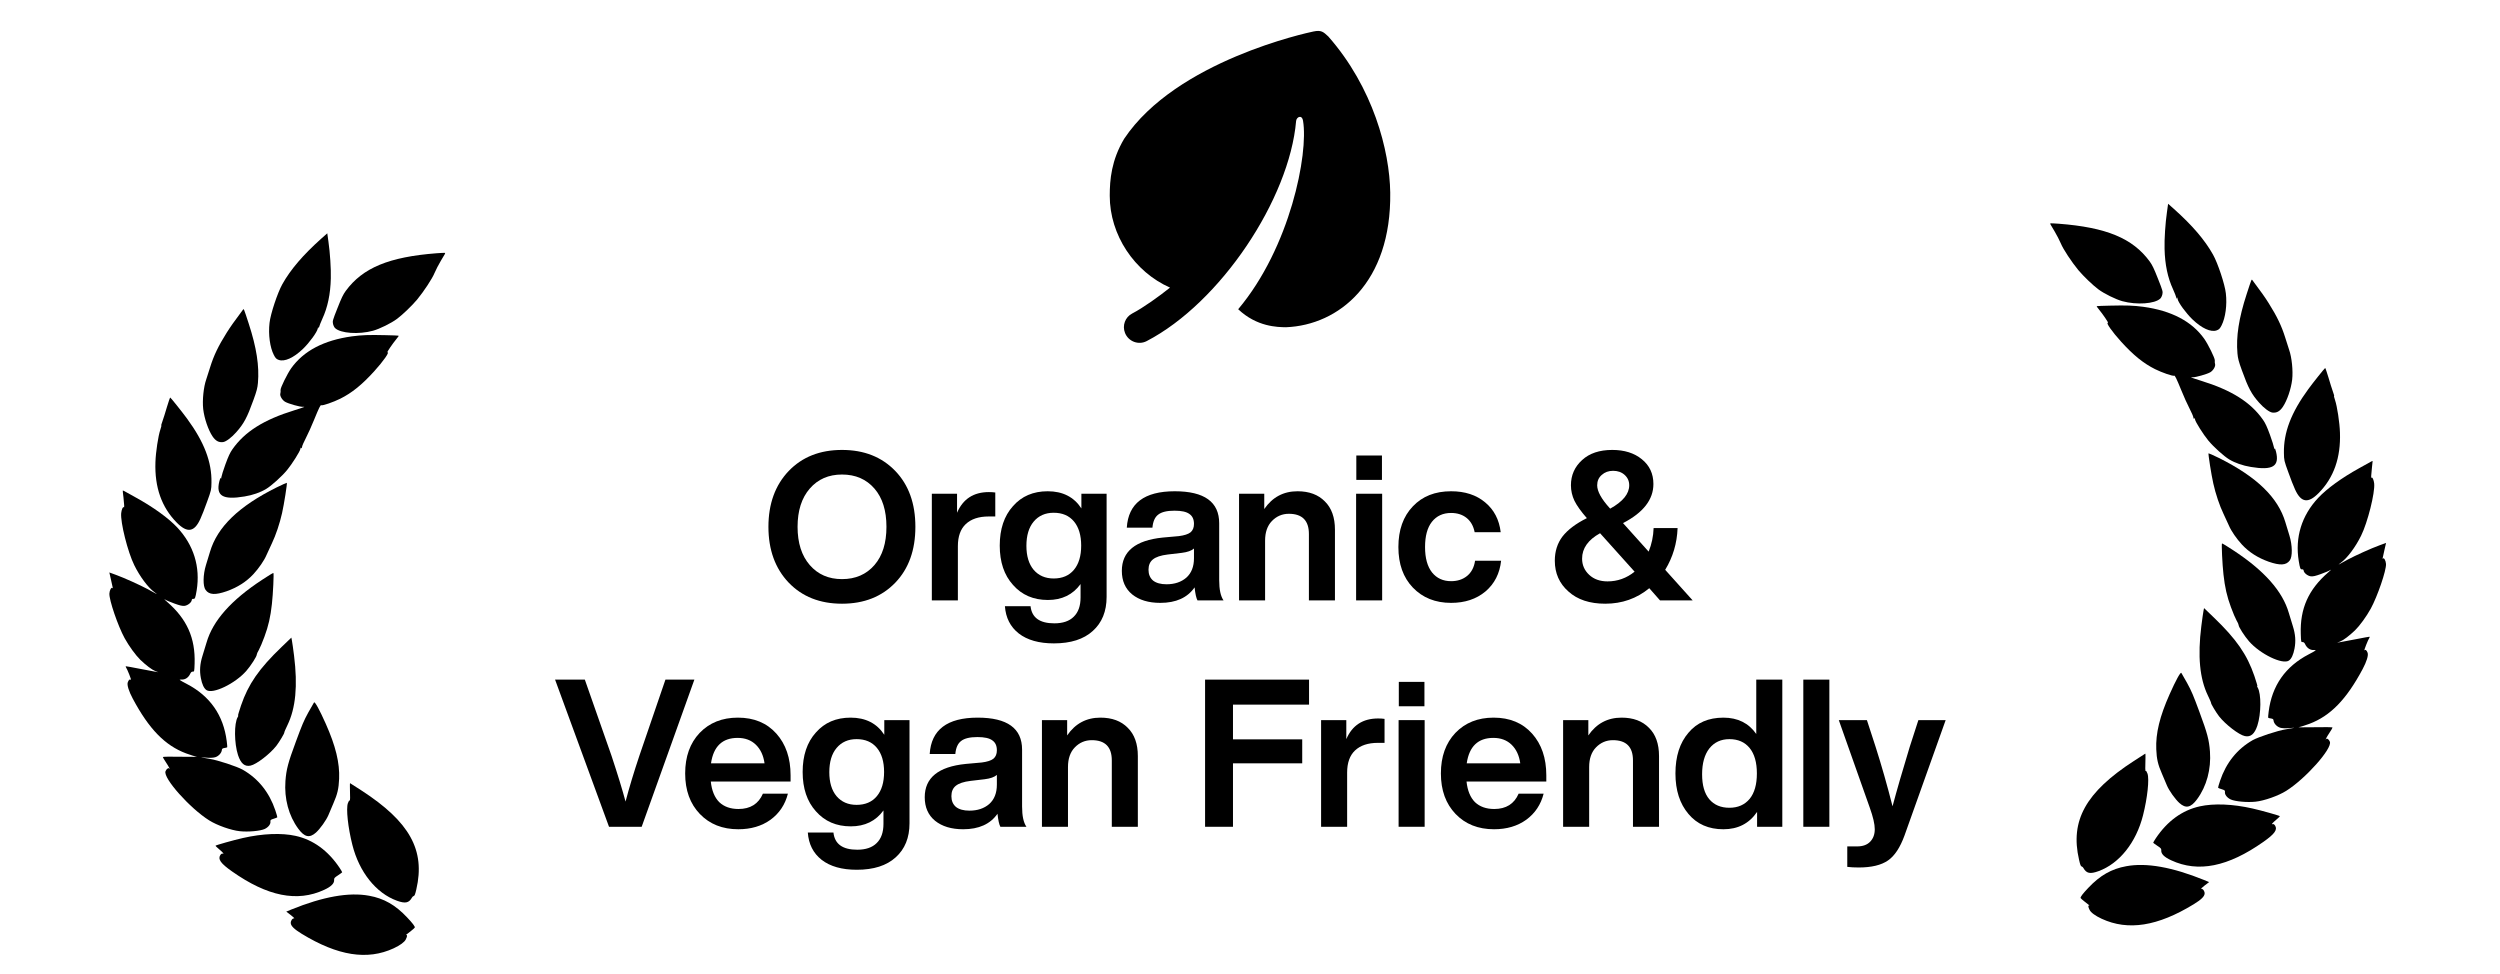
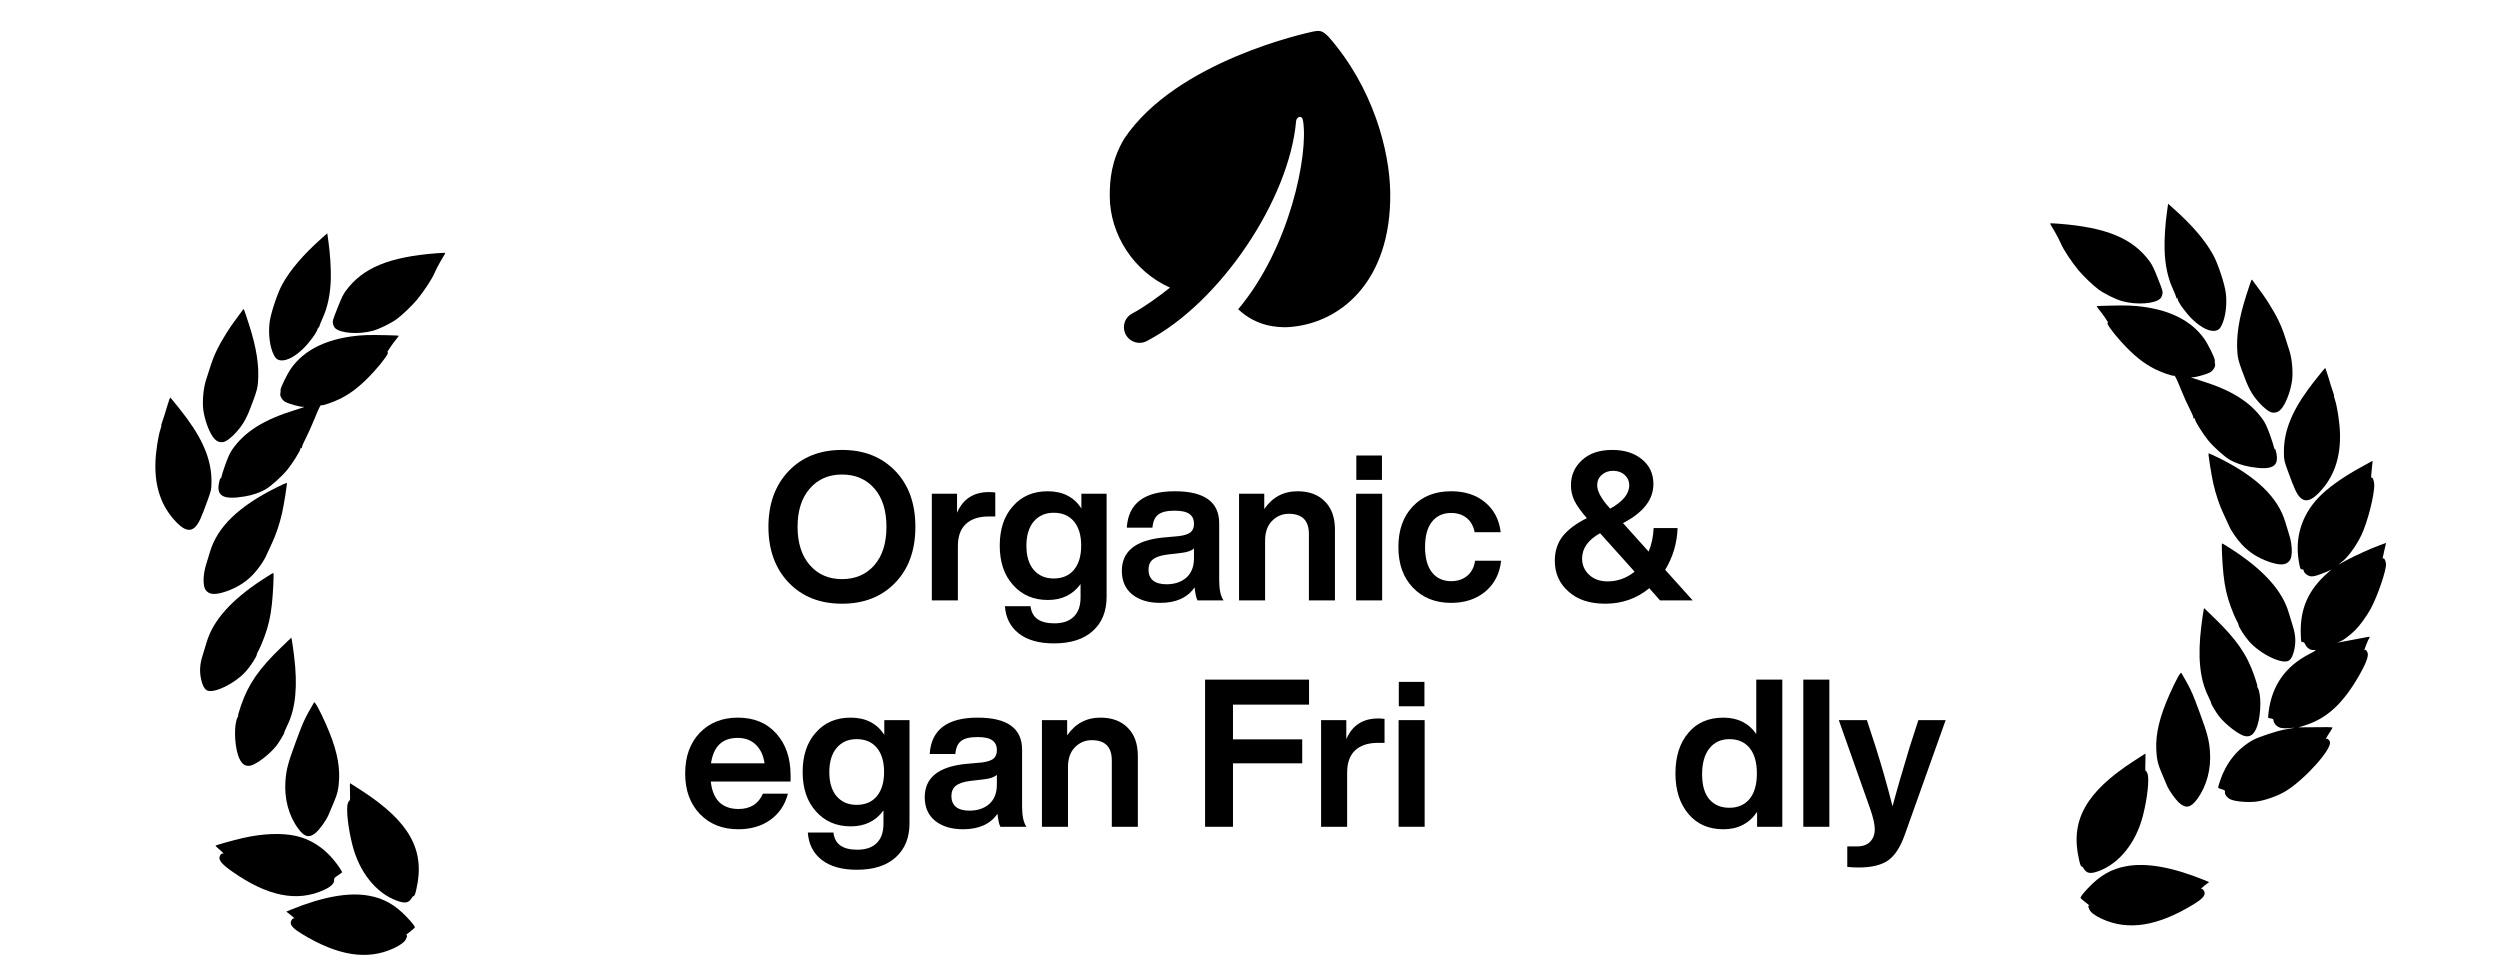
<svg xmlns="http://www.w3.org/2000/svg" width="254" height="99" viewBox="0 0 254 99" fill="none">
  <path d="M44.365 25.73C39.52 26.104 36.855 27.207 35.129 29.555C34.858 29.931 34.698 30.261 34.284 31.313C33.798 32.538 33.775 32.624 33.833 32.898C33.864 33.052 33.958 33.252 34.04 33.33C34.588 33.87 36.448 34.001 37.899 33.602C38.567 33.418 39.743 32.841 40.341 32.394C40.905 31.974 41.855 31.061 42.373 30.443C43.069 29.596 43.916 28.313 44.15 27.734C44.279 27.424 44.567 26.872 44.791 26.495C45.262 25.724 45.264 25.717 45.194 25.692C45.159 25.679 44.787 25.702 44.365 25.73Z" fill="black" />
  <path d="M32.656 24.231C30.777 25.914 29.523 27.381 28.69 28.866C28.2 29.733 27.48 31.908 27.385 32.8C27.247 33.984 27.427 35.292 27.82 36.061C27.992 36.392 28.073 36.477 28.317 36.566C28.904 36.78 29.833 36.358 30.783 35.445C31.44 34.814 32.22 33.736 32.286 33.38C32.31 33.207 32.327 33.182 32.359 33.288C32.385 33.393 32.404 33.384 32.42 33.231C32.441 33.128 32.586 32.754 32.746 32.4C33.288 31.236 33.575 29.884 33.611 28.283C33.64 27.312 33.53 25.657 33.372 24.571L33.252 23.704L32.656 24.231Z" fill="black" />
  <path d="M39.157 34.053C37.478 34.012 36.788 34.038 35.765 34.172C32.898 34.569 30.843 35.649 29.58 37.422C29.184 37.989 28.494 39.385 28.506 39.611C28.515 39.804 28.514 39.851 28.48 39.989C28.412 40.218 28.673 40.653 28.974 40.826C29.308 41.019 30.478 41.349 30.753 41.331C30.85 41.327 30.928 41.331 30.922 41.345C30.917 41.359 30.459 41.509 29.913 41.682C26.793 42.644 24.861 43.864 23.608 45.656C23.372 45.997 23.205 46.348 22.902 47.18C22.686 47.774 22.503 48.364 22.488 48.493C22.467 48.659 22.456 48.687 22.429 48.59C22.408 48.495 22.368 48.584 22.286 48.895C21.918 50.383 22.624 50.814 24.841 50.442C25.666 50.307 26.436 50.041 27.043 49.676C27.591 49.345 28.628 48.409 29.166 47.758C29.66 47.162 30.496 45.844 30.517 45.614C30.532 45.485 30.558 45.455 30.599 45.517C30.649 45.575 30.669 45.543 30.687 45.407C30.692 45.306 30.875 44.889 31.084 44.49C31.292 44.092 31.663 43.269 31.908 42.661C32.409 41.435 32.566 41.112 32.64 41.171C32.749 41.242 33.87 40.859 34.576 40.506C35.757 39.915 36.777 39.091 38.019 37.723C38.958 36.687 39.619 35.741 39.361 35.797C39.278 35.807 39.888 34.913 40.285 34.432C40.528 34.133 40.531 34.126 40.468 34.103C40.433 34.09 39.848 34.067 39.157 34.053Z" fill="black" />
  <path d="M24.675 31.48C23.73 32.75 23.439 33.159 23.028 33.809C22.179 35.162 21.72 36.119 21.349 37.313C21.168 37.897 20.988 38.456 20.952 38.554C20.682 39.319 20.546 40.67 20.646 41.569C20.759 42.52 21.163 43.696 21.594 44.336C21.909 44.799 22.226 44.97 22.666 44.916C22.965 44.875 23.511 44.464 23.991 43.926C24.78 43.042 25.108 42.425 25.757 40.619C26.077 39.739 26.161 39.421 26.206 38.907C26.354 37.196 26.069 35.327 25.272 32.884C24.74 31.258 24.78 31.344 24.675 31.48Z" fill="black" />
  <path d="M16.961 41.351C16.803 41.895 16.597 42.548 16.503 42.807C16.411 43.059 16.356 43.252 16.39 43.225C16.421 43.205 16.376 43.394 16.291 43.648C16.076 44.282 15.822 45.939 15.792 46.957C15.703 49.505 16.419 51.538 17.958 53.096C19.027 54.181 19.747 54.072 20.358 52.719C20.501 52.414 20.812 51.625 21.041 50.973C21.461 49.82 21.475 49.761 21.485 49.037C21.526 46.946 20.757 44.925 19.002 42.529C18.548 41.905 17.352 40.409 17.296 40.389C17.268 40.379 17.124 40.817 16.961 41.351Z" fill="black" />
  <path d="M28.102 49.523C24.255 51.439 22.082 53.537 21.335 56.067C21.204 56.494 21.02 57.108 20.922 57.421C20.622 58.396 20.602 59.56 20.891 59.942C21.256 60.439 21.869 60.472 23.028 60.071C24.128 59.68 25.024 59.111 25.754 58.325C26.289 57.744 26.838 56.954 27.067 56.412C27.165 56.187 27.42 55.638 27.63 55.192C28.021 54.377 28.423 53.186 28.659 52.124C28.857 51.254 29.199 49.076 29.143 49.055C29.115 49.045 28.651 49.256 28.102 49.523Z" fill="black" />
-   <path d="M12.472 49.849C12.467 49.862 12.496 50.174 12.545 50.54C12.632 51.323 12.643 51.62 12.576 51.541C12.497 51.433 12.351 51.767 12.313 52.133C12.222 53.058 12.975 56.078 13.646 57.431C14.21 58.578 15.045 59.697 15.684 60.159C15.91 60.321 15.986 60.396 15.861 60.326C15.736 60.257 15.346 60.044 15.003 59.856C14.229 59.44 12.625 58.713 11.758 58.398L11.109 58.161L11.27 58.869C11.489 59.835 11.489 59.835 11.418 59.746C11.32 59.623 11.132 59.967 11.114 60.3C11.075 60.951 11.981 63.592 12.66 64.836C13.113 65.658 13.784 66.575 14.263 67.042C14.839 67.592 15.434 68.046 15.766 68.175L16.085 68.299L15.751 68.24C15.563 68.212 14.831 68.072 14.121 67.933C13.412 67.793 12.811 67.685 12.784 67.691C12.765 67.7 12.767 67.74 12.791 67.781C12.932 67.982 13.39 69.138 13.297 69.065C13.187 68.978 13.076 69.064 12.982 69.322C12.886 69.588 13.078 70.212 13.492 70.988C15.135 74.063 16.757 75.738 18.902 76.543C19.343 76.703 19.823 76.862 19.968 76.875C20.111 76.896 19.681 76.905 19.013 76.891C17.155 76.864 16.566 76.872 16.549 76.921C16.541 76.942 16.68 77.19 16.866 77.463C17.148 77.883 17.365 78.31 17.176 78.067C17.105 77.978 16.891 78.153 16.815 78.363C16.563 79.055 19.293 82.122 21.253 83.35C22.058 83.857 23.474 84.356 24.366 84.451C25.227 84.543 26.439 84.43 26.894 84.224C27.269 84.044 27.52 83.724 27.475 83.454C27.463 83.315 27.508 83.276 27.803 83.185C27.997 83.129 28.163 83.064 28.174 83.035C28.184 83.007 28.094 82.69 27.972 82.329C27.356 80.498 26.234 79.1 24.661 78.203C24.077 77.872 22.105 77.225 21.31 77.103C20.329 76.951 20.217 76.91 20.89 76.973C21.28 77.012 21.69 76.995 21.87 76.934C22.21 76.828 22.51 76.502 22.54 76.204C22.55 76.066 22.613 76.025 22.814 75.995C22.953 75.983 23.078 75.941 23.089 75.913C23.099 75.885 23.073 75.607 23.035 75.3C22.702 72.67 21.346 70.72 18.971 69.484C18.219 69.091 18.131 69.028 18.411 69.043C18.803 69.074 19.145 68.851 19.333 68.444C19.391 68.307 19.48 68.237 19.567 68.237C19.745 68.246 19.743 68.253 19.773 67.409C19.855 64.835 19 62.901 16.984 61.155C16.736 60.946 16.635 60.83 16.758 60.906C16.878 60.989 17.311 61.171 17.716 61.318C18.282 61.524 18.516 61.578 18.754 61.554C19.078 61.513 19.458 61.208 19.481 60.971C19.49 60.88 19.546 60.836 19.637 60.846C19.813 60.863 19.851 60.758 19.98 59.989C20.368 57.598 19.685 55.386 18.005 53.588C17.109 52.636 15.625 51.558 13.834 50.566C13.252 50.251 12.712 49.952 12.635 49.9C12.55 49.853 12.48 49.828 12.472 49.849Z" fill="black" />
  <path d="M26.649 58.897C23.48 60.972 21.628 63.06 20.986 65.28C20.867 65.672 20.686 66.279 20.572 66.634C20.32 67.436 20.263 68.136 20.407 68.892C20.526 69.522 20.722 69.941 20.976 70.113C21.623 70.554 23.9 69.451 25.027 68.16C25.486 67.638 26.093 66.688 26.088 66.504C26.09 66.434 26.181 66.229 26.296 66.042C26.402 65.859 26.664 65.25 26.867 64.691C27.269 63.61 27.485 62.667 27.626 61.365C27.744 60.324 27.839 58.237 27.776 58.215C27.741 58.202 27.234 58.508 26.649 58.897Z" fill="black" />
  <path d="M28.616 65.728C26.315 67.938 25.233 69.499 24.489 71.674C24.284 72.28 24.147 72.744 24.19 72.713C24.242 72.677 24.22 72.739 24.155 72.85C23.773 73.487 23.793 75.52 24.182 76.715C24.469 77.579 24.862 77.912 25.453 77.787C26.052 77.664 27.427 76.606 28.078 75.774C28.378 75.385 28.9 74.514 28.884 74.429C28.873 74.394 29.021 74.052 29.208 73.668C30.044 71.939 30.258 69.674 29.876 66.614C29.794 65.927 29.688 65.24 29.659 65.079L29.602 64.781L28.616 65.728Z" fill="black" />
  <path d="M31.907 71.366C31.875 71.41 31.611 71.876 31.316 72.402C30.871 73.213 30.684 73.66 30.062 75.349C29.262 77.503 29.091 78.169 29 79.355C28.871 81.144 29.331 82.879 30.307 84.2C30.942 85.064 31.45 85.17 32.106 84.585C32.533 84.195 33.145 83.341 33.371 82.806C33.454 82.599 33.683 82.057 33.879 81.606C34.285 80.685 34.414 80.114 34.455 79.132C34.523 77.51 34.104 75.791 33.097 73.533C32.456 72.097 31.995 71.256 31.907 71.366Z" fill="black" />
  <path d="M35.551 79.976C35.586 81.01 35.578 81.403 35.523 81.335C35.491 81.292 35.422 81.394 35.346 81.603C35.148 82.148 35.354 84.083 35.8 85.837C36.496 88.599 38.202 90.74 40.32 91.51C41.186 91.826 41.549 91.744 41.863 91.185C41.898 91.111 41.977 91.045 42.036 91.035C42.124 91.011 42.182 90.874 42.3 90.355C43.225 86.378 41.623 83.492 36.739 80.321C36.119 79.914 35.592 79.579 35.571 79.572C35.55 79.564 35.545 79.752 35.551 79.976Z" fill="black" />
  <path d="M30.034 84.925C28.621 84.609 26.678 84.685 24.675 85.143C23.745 85.351 21.926 85.868 21.899 85.922C21.889 85.95 22.054 86.105 22.265 86.284C22.666 86.62 22.807 86.798 22.618 86.729C22.548 86.704 22.454 86.765 22.381 86.881C22.118 87.299 22.428 87.729 23.569 88.532C27.172 91.07 30.195 91.68 32.938 90.406C33.65 90.08 33.977 89.748 33.947 89.396C33.937 89.227 33.983 89.165 34.345 88.932C34.566 88.783 34.758 88.647 34.765 88.626C34.773 88.605 34.652 88.395 34.498 88.165C33.322 86.415 31.82 85.322 30.034 84.925Z" fill="black" />
  <path d="M37.501 91.007C35.455 90.626 32.821 91.1 29.59 92.41L29.085 92.622L29.544 92.971C29.798 93.166 29.949 93.316 29.881 93.307C29.705 93.29 29.521 93.556 29.543 93.801C29.565 94.087 29.912 94.418 30.643 94.867C34.32 97.115 37.314 97.588 39.997 96.348C40.655 96.041 41.096 95.719 41.229 95.443C41.37 95.162 41.397 94.981 41.295 95C41.191 95.025 41.193 95.018 41.753 94.589C41.953 94.432 42.126 94.281 42.142 94.24C42.18 94.135 41.916 93.793 41.356 93.202C40.174 91.948 39.002 91.276 37.501 91.007Z" fill="black" />
  <path d="M209.166 22.73C214.011 23.104 216.677 24.207 218.402 26.555C218.673 26.931 218.833 27.261 219.248 28.313C219.733 29.538 219.756 29.624 219.698 29.898C219.667 30.052 219.573 30.253 219.491 30.33C218.943 30.87 217.083 31 215.633 30.602C214.964 30.418 213.788 29.841 213.19 29.394C212.626 28.974 211.676 28.061 211.158 27.443C210.462 26.596 209.616 25.313 209.381 24.734C209.252 24.424 208.964 23.872 208.74 23.495C208.27 22.724 208.267 22.717 208.337 22.692C208.372 22.679 208.744 22.702 209.166 22.73Z" fill="black" />
  <path d="M220.875 21.231C222.754 22.914 224.008 24.381 224.841 25.866C225.331 26.733 226.051 28.908 226.146 29.8C226.285 30.984 226.104 32.292 225.711 33.061C225.539 33.392 225.459 33.477 225.214 33.566C224.627 33.78 223.698 33.358 222.748 32.445C222.091 31.814 221.311 30.736 221.245 30.381C221.221 30.207 221.204 30.182 221.172 30.288C221.146 30.393 221.127 30.384 221.111 30.231C221.09 30.128 220.945 29.753 220.785 29.4C220.243 28.236 219.957 26.884 219.92 25.283C219.891 24.312 220.001 22.657 220.16 21.571L220.279 20.704L220.875 21.231Z" fill="black" />
  <path d="M214.375 31.053C216.054 31.012 216.744 31.038 217.766 31.172C220.633 31.569 222.688 32.649 223.951 34.422C224.348 34.989 225.037 36.385 225.025 36.611C225.016 36.804 225.017 36.851 225.052 36.989C225.119 37.218 224.858 37.653 224.557 37.826C224.223 38.019 223.054 38.349 222.778 38.331C222.681 38.327 222.604 38.331 222.609 38.345C222.614 38.359 223.072 38.509 223.618 38.682C226.738 39.644 228.67 40.864 229.924 42.656C230.159 42.997 230.326 43.348 230.629 44.18C230.845 44.774 231.028 45.364 231.044 45.493C231.065 45.659 231.075 45.687 231.103 45.59C231.124 45.495 231.164 45.584 231.245 45.895C231.613 47.383 230.907 47.814 228.69 47.442C227.865 47.307 227.095 47.041 226.488 46.676C225.94 46.345 224.903 45.409 224.365 44.758C223.871 44.162 223.035 42.844 223.015 42.614C222.999 42.485 222.973 42.455 222.932 42.517C222.882 42.575 222.862 42.543 222.844 42.407C222.839 42.306 222.656 41.889 222.448 41.49C222.239 41.092 221.868 40.269 221.624 39.661C221.122 38.435 220.965 38.112 220.891 38.171C220.783 38.242 219.662 37.859 218.955 37.506C217.775 36.915 216.755 36.091 215.513 34.723C214.574 33.687 213.913 32.741 214.171 32.797C214.253 32.807 213.643 31.913 213.246 31.432C213.003 31.133 213 31.126 213.063 31.103C213.098 31.09 213.683 31.067 214.375 31.053Z" fill="black" />
  <path d="M228.856 28.48C229.802 29.75 230.093 30.159 230.503 30.809C231.352 32.162 231.811 33.119 232.183 34.313C232.363 34.897 232.543 35.456 232.579 35.554C232.849 36.319 232.985 37.67 232.885 38.569C232.772 39.52 232.369 40.696 231.937 41.336C231.623 41.799 231.305 41.97 230.866 41.916C230.566 41.875 230.021 41.464 229.54 40.926C228.751 40.042 228.424 39.425 227.774 37.619C227.454 36.739 227.37 36.421 227.325 35.907C227.177 34.196 227.463 32.327 228.26 29.884C228.792 28.258 228.752 28.344 228.856 28.48Z" fill="black" />
  <path d="M236.57 38.351C236.729 38.895 236.935 39.548 237.029 39.807C237.12 40.059 237.175 40.252 237.141 40.225C237.11 40.205 237.155 40.394 237.24 40.648C237.455 41.282 237.71 42.939 237.74 43.957C237.828 46.505 237.112 48.538 235.573 50.096C234.504 51.181 233.784 51.072 233.173 49.719C233.03 49.414 232.719 48.625 232.49 47.973C232.07 46.82 232.057 46.761 232.046 46.037C232.006 43.946 232.774 41.925 234.53 39.529C234.983 38.905 236.18 37.409 236.236 37.389C236.264 37.379 236.407 37.817 236.57 38.351Z" fill="black" />
  <path d="M225.429 46.523C229.277 48.439 231.449 50.537 232.196 53.067C232.327 53.494 232.511 54.108 232.609 54.421C232.909 55.396 232.929 56.56 232.64 56.942C232.275 57.439 231.662 57.472 230.503 57.071C229.403 56.68 228.507 56.111 227.778 55.325C227.242 54.744 226.693 53.954 226.464 53.412C226.366 53.187 226.111 52.638 225.902 52.192C225.51 51.377 225.108 50.186 224.872 49.124C224.674 48.254 224.332 46.076 224.388 46.055C224.416 46.045 224.881 46.256 225.429 46.523Z" fill="black" />
  <path d="M241.059 46.849C241.064 46.862 241.035 47.174 240.986 47.54C240.899 48.323 240.889 48.62 240.955 48.541C241.034 48.433 241.18 48.767 241.218 49.133C241.309 50.058 240.556 53.078 239.885 54.431C239.321 55.578 238.486 56.697 237.847 57.159C237.621 57.321 237.545 57.396 237.67 57.326C237.796 57.257 238.185 57.044 238.528 56.856C239.303 56.44 240.906 55.713 241.773 55.398L242.423 55.161L242.261 55.869C242.043 56.835 242.043 56.835 242.113 56.746C242.211 56.623 242.399 56.967 242.418 57.3C242.457 57.951 241.55 60.592 240.871 61.836C240.418 62.658 239.747 63.575 239.268 64.042C238.692 64.592 238.098 65.046 237.765 65.175L237.446 65.299L237.781 65.24C237.968 65.212 238.701 65.072 239.41 64.933C240.119 64.793 240.721 64.685 240.747 64.691C240.766 64.7 240.765 64.74 240.74 64.781C240.599 64.982 240.142 66.138 240.234 66.065C240.344 65.978 240.455 66.064 240.549 66.322C240.646 66.588 240.453 67.212 240.039 67.988C238.396 71.063 236.774 72.738 234.629 73.543C234.189 73.703 233.708 73.862 233.563 73.875C233.42 73.896 233.851 73.905 234.518 73.891C236.376 73.864 236.965 73.872 236.983 73.921C236.99 73.942 236.851 74.19 236.666 74.463C236.383 74.883 236.167 75.31 236.355 75.067C236.426 74.978 236.64 75.153 236.716 75.363C236.968 76.055 234.238 79.122 232.279 80.35C231.474 80.857 230.057 81.356 229.165 81.451C228.304 81.543 227.092 81.43 226.637 81.224C226.263 81.044 226.012 80.724 226.056 80.454C226.069 80.315 226.023 80.276 225.729 80.185C225.534 80.129 225.368 80.064 225.358 80.035C225.347 80.007 225.437 79.69 225.559 79.329C226.175 77.498 227.297 76.1 228.87 75.203C229.454 74.872 231.427 74.225 232.221 74.103C233.203 73.951 233.314 73.91 232.641 73.973C232.251 74.012 231.841 73.995 231.661 73.934C231.322 73.828 231.021 73.502 230.992 73.204C230.981 73.066 230.919 73.025 230.718 72.995C230.579 72.983 230.453 72.941 230.443 72.913C230.432 72.885 230.458 72.607 230.496 72.3C230.829 69.67 232.185 67.72 234.561 66.484C235.312 66.091 235.4 66.028 235.12 66.043C234.728 66.074 234.386 65.851 234.198 65.444C234.14 65.307 234.051 65.237 233.964 65.237C233.786 65.246 233.788 65.253 233.758 64.409C233.676 61.835 234.532 59.901 236.547 58.155C236.796 57.946 236.896 57.83 236.773 57.906C236.653 57.989 236.221 58.171 235.815 58.318C235.249 58.524 235.015 58.578 234.777 58.554C234.454 58.513 234.074 58.208 234.051 57.971C234.041 57.88 233.986 57.836 233.894 57.846C233.718 57.863 233.68 57.758 233.551 56.989C233.163 54.598 233.846 52.386 235.526 50.588C236.423 49.636 237.906 48.558 239.698 47.566C240.28 47.251 240.82 46.952 240.896 46.9C240.982 46.853 241.052 46.828 241.059 46.849Z" fill="black" />
  <path d="M226.882 55.897C230.051 57.972 231.904 60.06 232.546 62.28C232.664 62.672 232.846 63.279 232.959 63.634C233.211 64.436 233.268 65.136 233.124 65.892C233.005 66.522 232.809 66.941 232.555 67.113C231.908 67.554 229.631 66.451 228.504 65.16C228.046 64.638 227.438 63.688 227.443 63.504C227.441 63.434 227.351 63.229 227.235 63.042C227.129 62.859 226.867 62.25 226.664 61.691C226.263 60.61 226.046 59.667 225.905 58.365C225.787 57.324 225.692 55.237 225.755 55.215C225.79 55.202 226.297 55.508 226.882 55.897Z" fill="black" />
  <path d="M224.916 62.728C227.216 64.938 228.298 66.499 229.043 68.674C229.247 69.28 229.385 69.744 229.341 69.713C229.289 69.677 229.312 69.739 229.376 69.85C229.758 70.487 229.738 72.52 229.35 73.715C229.063 74.579 228.669 74.912 228.078 74.787C227.479 74.664 226.105 73.606 225.454 72.774C225.154 72.385 224.631 71.514 224.647 71.429C224.658 71.394 224.51 71.052 224.323 70.668C223.488 68.939 223.273 66.674 223.655 63.614C223.738 62.927 223.843 62.24 223.872 62.079L223.93 61.781L224.916 62.728Z" fill="black" />
  <path d="M221.624 68.366C221.656 68.41 221.92 68.876 222.215 69.402C222.66 70.213 222.847 70.66 223.469 72.349C224.269 74.503 224.44 75.169 224.532 76.355C224.661 78.144 224.2 79.879 223.224 81.2C222.589 82.064 222.081 82.17 221.425 81.585C220.998 81.195 220.387 80.341 220.16 79.806C220.077 79.599 219.848 79.057 219.652 78.606C219.246 77.685 219.117 77.114 219.077 76.132C219.009 74.51 219.428 72.791 220.434 70.533C221.075 69.097 221.536 68.256 221.624 68.366Z" fill="black" />
  <path d="M217.981 76.974C217.945 78.008 217.954 78.401 218.008 78.333C218.04 78.29 218.109 78.392 218.185 78.601C218.384 79.147 218.178 81.081 217.731 82.835C217.035 85.597 215.329 87.738 213.211 88.508C212.345 88.824 211.983 88.742 211.669 88.183C211.634 88.109 211.554 88.043 211.495 88.033C211.407 88.01 211.349 87.872 211.232 87.353C210.307 83.376 211.908 80.49 216.793 77.32C217.412 76.912 217.939 76.578 217.96 76.57C217.981 76.562 217.986 76.75 217.981 76.974Z" fill="black" />
-   <path d="M223.498 81.925C224.91 81.609 226.853 81.685 228.856 82.143C229.786 82.351 231.605 82.868 231.632 82.922C231.643 82.95 231.477 83.105 231.266 83.284C230.866 83.62 230.725 83.798 230.913 83.729C230.983 83.704 231.077 83.765 231.15 83.881C231.414 84.299 231.103 84.729 229.963 85.532C226.359 88.07 223.336 88.68 220.593 87.406C219.881 87.08 219.554 86.748 219.585 86.396C219.594 86.227 219.548 86.165 219.186 85.932C218.966 85.783 218.774 85.647 218.766 85.626C218.758 85.605 218.88 85.395 219.033 85.165C220.209 83.415 221.711 82.322 223.498 81.925Z" fill="black" />
  <path d="M216.03 88.007C218.076 87.626 220.71 88.1 223.941 89.41L224.446 89.622L223.987 89.971C223.734 90.166 223.582 90.316 223.65 90.307C223.826 90.29 224.01 90.556 223.989 90.801C223.966 91.087 223.62 91.418 222.888 91.867C219.211 94.115 216.217 94.588 213.534 93.348C212.876 93.041 212.435 92.719 212.302 92.443C212.161 92.162 212.135 91.981 212.236 92C212.34 92.025 212.338 92.018 211.778 91.589C211.578 91.432 211.405 91.281 211.39 91.24C211.352 91.135 211.615 90.793 212.175 90.202C213.358 88.948 214.53 88.276 216.03 88.007Z" fill="black" />
  <path d="M194.025 75.894L194.907 73.164H197.679L193.5 84.882C193.052 86.114 192.492 86.961 191.82 87.423C191.134 87.899 190.14 88.137 188.838 88.137C188.404 88.137 188.019 88.116 187.683 88.074V85.995H188.691C189.265 85.995 189.706 85.834 190.014 85.512C190.322 85.19 190.476 84.77 190.476 84.252C190.476 83.734 190.308 83.006 189.972 82.068L186.822 73.164H189.678L190.56 75.873C191.176 77.805 191.75 79.821 192.282 81.921C192.702 80.339 193.283 78.33 194.025 75.894Z" fill="black" />
  <path d="M185.863 84.001H183.217V69.049H185.863V84.001Z" fill="black" />
  <path d="M178.436 74.572V69.049H181.082V84.001H178.52V82.489C177.722 83.665 176.581 84.253 175.097 84.253C173.599 84.253 172.416 83.735 171.548 82.699C170.666 81.663 170.225 80.291 170.225 78.583C170.225 76.847 170.666 75.468 171.548 74.446C172.402 73.424 173.585 72.913 175.097 72.913C176.553 72.913 177.666 73.466 178.436 74.572ZM172.934 78.667C172.934 79.787 173.179 80.634 173.669 81.208C174.159 81.782 174.838 82.069 175.706 82.069C176.574 82.069 177.26 81.768 177.764 81.166C178.254 80.564 178.499 79.703 178.499 78.583C178.499 77.463 178.254 76.602 177.764 76C177.274 75.398 176.588 75.097 175.706 75.097C174.852 75.097 174.173 75.412 173.669 76.042C173.179 76.672 172.934 77.547 172.934 78.667Z" fill="black" />
-   <path d="M164.756 72.912C165.932 72.912 166.856 73.255 167.528 73.941C168.214 74.613 168.557 75.572 168.557 76.818V84H165.91V77.259C165.91 75.887 165.232 75.201 163.874 75.201C163.202 75.201 162.628 75.446 162.152 75.936C161.69 76.412 161.459 77.077 161.459 77.931V84H158.812V73.164H161.375V74.718C162.201 73.514 163.328 72.912 164.756 72.912Z" fill="black" />
-   <path d="M157.105 78.771V79.401H148.999C149.097 80.325 149.384 81.025 149.86 81.501C150.35 81.963 151.001 82.194 151.813 82.194C153.017 82.194 153.843 81.676 154.291 80.64H156.832C156.552 81.746 155.964 82.628 155.068 83.286C154.172 83.93 153.08 84.252 151.792 84.252C150.182 84.252 148.88 83.734 147.886 82.698C146.892 81.662 146.395 80.29 146.395 78.582C146.395 76.874 146.885 75.502 147.865 74.466C148.859 73.43 150.154 72.912 151.75 72.912C153.388 72.912 154.69 73.451 155.656 74.529C156.622 75.607 157.105 77.021 157.105 78.771ZM151.729 74.97C150.175 74.97 149.272 75.831 149.02 77.553H154.459C154.347 76.755 154.053 76.125 153.577 75.663C153.101 75.201 152.485 74.97 151.729 74.97Z" fill="black" />
  <path d="M144.723 71.757H142.119V69.279H144.723V71.757ZM144.744 84H142.098V73.164H144.744V84Z" fill="black" />
  <path d="M140.019 72.996C140.257 72.996 140.474 73.01 140.67 73.038V75.474H139.998C138.99 75.474 138.213 75.733 137.667 76.251C137.135 76.755 136.869 77.504 136.869 78.498V84H134.223V73.164H136.785V75.096C137.387 73.696 138.465 72.996 140.019 72.996Z" fill="black" />
  <path d="M132.999 69.049V71.59H125.271V75.118H132.306V77.554H125.271V84.001H122.436V69.049H132.999Z" fill="black" />
  <path d="M111.804 72.912C112.98 72.912 113.904 73.255 114.576 73.941C115.262 74.613 115.605 75.572 115.605 76.818V84H112.959V77.259C112.959 75.887 112.28 75.201 110.922 75.201C110.25 75.201 109.676 75.446 109.2 75.936C108.738 76.412 108.507 77.077 108.507 77.931V84H105.861V73.164H108.423V74.718C109.249 73.514 110.376 72.912 111.804 72.912Z" fill="black" />
  <path d="M104.285 84H101.639C101.513 83.776 101.415 83.335 101.345 82.677C100.617 83.727 99.455 84.252 97.859 84.252C96.669 84.252 95.717 83.965 95.003 83.391C94.303 82.817 93.953 82.019 93.953 80.997C93.953 79.023 95.339 77.896 98.111 77.616L99.749 77.469C100.295 77.399 100.687 77.273 100.925 77.091C101.163 76.895 101.282 76.608 101.282 76.23C101.282 75.768 101.128 75.432 100.82 75.222C100.526 74.998 100.022 74.886 99.308 74.886C98.538 74.886 97.985 75.019 97.649 75.285C97.313 75.537 97.117 75.978 97.061 76.608H94.457C94.611 74.144 96.235 72.912 99.329 72.912C102.339 72.912 103.844 73.997 103.844 76.167V81.942C103.844 82.894 103.991 83.58 104.285 84ZM98.489 82.362C99.315 82.362 99.987 82.138 100.505 81.69C101.023 81.228 101.282 80.57 101.282 79.716V78.729C101.03 78.953 100.617 79.1 100.043 79.17L98.615 79.338C97.915 79.422 97.411 79.59 97.103 79.842C96.809 80.08 96.662 80.43 96.662 80.892C96.662 81.354 96.816 81.718 97.124 81.984C97.446 82.236 97.901 82.362 98.489 82.362Z" fill="black" />
  <path d="M89.844 74.655V73.164H92.406V83.643C92.406 85.113 91.937 86.268 90.999 87.108C90.075 87.948 88.759 88.368 87.051 88.368C85.539 88.368 84.349 88.032 83.481 87.36C82.627 86.688 82.158 85.764 82.074 84.588H84.678C84.804 85.75 85.609 86.331 87.093 86.331C87.961 86.331 88.619 86.107 89.067 85.659C89.529 85.211 89.76 84.56 89.76 83.706V82.341C88.976 83.419 87.87 83.958 86.442 83.958C84.972 83.958 83.789 83.447 82.893 82.425C81.997 81.431 81.549 80.101 81.549 78.435C81.549 76.755 81.997 75.418 82.893 74.424C83.775 73.416 84.951 72.912 86.421 72.912C87.947 72.912 89.088 73.493 89.844 74.655ZM87.03 81.774C87.912 81.774 88.598 81.48 89.088 80.892C89.578 80.304 89.823 79.485 89.823 78.435C89.823 77.385 89.578 76.566 89.088 75.978C88.598 75.39 87.912 75.096 87.03 75.096C86.176 75.096 85.497 75.397 84.993 75.999C84.503 76.587 84.258 77.406 84.258 78.456C84.258 79.492 84.503 80.304 84.993 80.892C85.497 81.48 86.176 81.774 87.03 81.774Z" fill="black" />
  <path d="M80.323 78.771V79.401H72.217C72.315 80.325 72.602 81.025 73.078 81.501C73.568 81.963 74.219 82.194 75.031 82.194C76.235 82.194 77.061 81.676 77.509 80.64H80.05C79.77 81.746 79.182 82.628 78.286 83.286C77.39 83.93 76.298 84.252 75.01 84.252C73.4 84.252 72.098 83.734 71.104 82.698C70.11 81.662 69.613 80.29 69.613 78.582C69.613 76.874 70.103 75.502 71.083 74.466C72.077 73.43 73.372 72.912 74.968 72.912C76.606 72.912 77.908 73.451 78.874 74.529C79.84 75.607 80.323 77.021 80.323 78.771ZM74.947 74.97C73.393 74.97 72.49 75.831 72.238 77.553H77.677C77.565 76.755 77.271 76.125 76.795 75.663C76.319 75.201 75.703 74.97 74.947 74.97Z" fill="black" />
-   <path d="M64.963 76.777L67.609 69.049H70.549L65.194 84.001H61.876L56.395 69.049H59.419L62.127 76.777C62.758 78.681 63.233 80.235 63.556 81.439C63.919 80.053 64.388 78.499 64.963 76.777Z" fill="black" />
  <path d="M169.183 57.893L171.976 61.001H168.658L167.566 59.762C166.292 60.812 164.801 61.337 163.093 61.337C161.511 61.337 160.265 60.924 159.355 60.098C158.431 59.286 157.969 58.243 157.969 56.969C157.969 56.017 158.228 55.198 158.746 54.512C159.278 53.826 160.104 53.203 161.224 52.643C160.636 51.971 160.216 51.383 159.964 50.879C159.726 50.375 159.607 49.85 159.607 49.304C159.607 48.282 159.985 47.428 160.741 46.742C161.483 46.056 162.505 45.713 163.807 45.713C165.039 45.713 166.04 46.028 166.81 46.658C167.594 47.288 167.986 48.128 167.986 49.178C167.986 50.76 166.957 52.083 164.899 53.147L167.503 56.045C167.811 55.289 167.979 54.491 168.007 53.651H170.443C170.387 55.191 169.967 56.605 169.183 57.893ZM163.891 47.834C163.429 47.834 163.044 47.974 162.736 48.254C162.428 48.52 162.274 48.87 162.274 49.304C162.274 49.92 162.701 50.697 163.555 51.635L163.597 51.677C164.885 50.963 165.529 50.172 165.529 49.304C165.529 48.884 165.375 48.534 165.067 48.254C164.759 47.974 164.367 47.834 163.891 47.834ZM163.324 59.069C164.346 59.069 165.263 58.74 166.075 58.082L162.568 54.176C161.35 54.848 160.741 55.709 160.741 56.759C160.741 57.403 160.979 57.949 161.455 58.397C161.931 58.845 162.554 59.069 163.324 59.069Z" fill="black" />
  <path d="M147.431 61.252C145.835 61.252 144.54 60.734 143.546 59.698C142.566 58.676 142.076 57.304 142.076 55.582C142.076 53.846 142.566 52.467 143.546 51.445C144.512 50.423 145.807 49.912 147.431 49.912C148.845 49.912 150 50.29 150.896 51.046C151.792 51.788 152.317 52.796 152.471 54.07H149.825C149.699 53.44 149.426 52.957 149.006 52.621C148.586 52.285 148.061 52.117 147.431 52.117C146.605 52.117 145.954 52.418 145.478 53.02C145.016 53.608 144.785 54.462 144.785 55.582C144.785 56.702 145.023 57.563 145.499 58.165C145.975 58.753 146.619 59.047 147.431 59.047C148.075 59.047 148.614 58.872 149.048 58.522C149.496 58.158 149.769 57.64 149.867 56.968H152.513C152.373 58.27 151.841 59.313 150.917 60.097C149.993 60.867 148.831 61.252 147.431 61.252Z" fill="black" />
  <path d="M140.406 48.757H137.802V46.279H140.406V48.757ZM140.427 61H137.781V50.164H140.427V61Z" fill="black" />
  <path d="M131.83 49.912C133.006 49.912 133.93 50.255 134.602 50.941C135.288 51.613 135.631 52.572 135.631 53.818V61H132.985V54.259C132.985 52.887 132.306 52.201 130.948 52.201C130.276 52.201 129.702 52.446 129.226 52.936C128.764 53.412 128.533 54.077 128.533 54.931V61H125.887V50.164H128.449V51.718C129.275 50.514 130.402 49.912 131.83 49.912Z" fill="black" />
  <path d="M124.311 61H121.665C121.539 60.776 121.441 60.335 121.371 59.677C120.643 60.727 119.481 61.252 117.885 61.252C116.695 61.252 115.743 60.965 115.029 60.391C114.329 59.817 113.979 59.019 113.979 57.997C113.979 56.023 115.365 54.896 118.137 54.616L119.775 54.469C120.321 54.399 120.713 54.273 120.951 54.091C121.189 53.895 121.308 53.608 121.308 53.23C121.308 52.768 121.154 52.432 120.846 52.222C120.552 51.998 120.048 51.886 119.334 51.886C118.564 51.886 118.011 52.019 117.675 52.285C117.339 52.537 117.143 52.978 117.087 53.608H114.483C114.637 51.144 116.261 49.912 119.355 49.912C122.365 49.912 123.87 50.997 123.87 53.167V58.942C123.87 59.894 124.017 60.58 124.311 61ZM118.515 59.362C119.341 59.362 120.013 59.138 120.531 58.69C121.049 58.228 121.308 57.57 121.308 56.716V55.729C121.056 55.953 120.643 56.1 120.069 56.17L118.641 56.338C117.941 56.422 117.437 56.59 117.129 56.842C116.835 57.08 116.688 57.43 116.688 57.892C116.688 58.354 116.842 58.718 117.15 58.984C117.472 59.236 117.927 59.362 118.515 59.362Z" fill="black" />
  <path d="M109.869 51.655V50.164H112.431V60.643C112.431 62.113 111.962 63.268 111.024 64.108C110.1 64.948 108.784 65.368 107.076 65.368C105.564 65.368 104.374 65.032 103.506 64.36C102.652 63.688 102.183 62.764 102.099 61.588H104.703C104.829 62.75 105.634 63.331 107.118 63.331C107.986 63.331 108.644 63.107 109.092 62.659C109.554 62.211 109.785 61.56 109.785 60.706V59.341C109.001 60.419 107.895 60.958 106.467 60.958C104.997 60.958 103.814 60.447 102.918 59.425C102.022 58.431 101.574 57.101 101.574 55.435C101.574 53.755 102.022 52.418 102.918 51.424C103.8 50.416 104.976 49.912 106.446 49.912C107.972 49.912 109.113 50.493 109.869 51.655ZM107.055 58.774C107.937 58.774 108.623 58.48 109.113 57.892C109.603 57.304 109.848 56.485 109.848 55.435C109.848 54.385 109.603 53.566 109.113 52.978C108.623 52.39 107.937 52.096 107.055 52.096C106.201 52.096 105.522 52.397 105.018 52.999C104.528 53.587 104.283 54.406 104.283 55.456C104.283 56.492 104.528 57.304 105.018 57.892C105.522 58.48 106.201 58.774 107.055 58.774Z" fill="black" />
  <path d="M100.47 49.996C100.708 49.996 100.925 50.01 101.121 50.038V52.474H100.449C99.441 52.474 98.664 52.733 98.118 53.251C97.586 53.755 97.32 54.504 97.32 55.498V61H94.674V50.164H97.236V52.096C97.838 50.696 98.916 49.996 100.47 49.996Z" fill="black" />
  <path d="M90.966 59.195C89.594 60.623 87.788 61.337 85.548 61.337C83.308 61.337 81.502 60.623 80.13 59.195C78.758 57.753 78.072 55.863 78.072 53.525C78.072 51.187 78.758 49.297 80.13 47.855C81.502 46.427 83.308 45.713 85.548 45.713C87.788 45.713 89.594 46.427 90.966 47.855C92.324 49.269 93.003 51.159 93.003 53.525C93.003 55.891 92.324 57.781 90.966 59.195ZM81.033 53.525C81.033 55.163 81.446 56.458 82.272 57.41C83.098 58.362 84.19 58.838 85.548 58.838C86.92 58.838 88.019 58.362 88.845 57.41C89.657 56.472 90.063 55.177 90.063 53.525C90.063 51.873 89.657 50.578 88.845 49.64C88.019 48.688 86.92 48.212 85.548 48.212C84.19 48.212 83.098 48.688 82.272 49.64C81.446 50.592 81.033 51.887 81.033 53.525Z" fill="black" />
  <path d="M134.953 3.703C134.45 3.239 134.25 3.033 133.443 3.2C132.876 3.318 119.506 6.172 114.215 14.099C112.924 16.268 112.75 18.243 112.75 19.891C112.75 23.867 115.242 27.616 118.874 29.222C117.783 30.096 116.162 31.264 115.03 31.852C114.313 32.224 114.001 33.079 114.302 33.829C114.648 34.699 115.673 35.088 116.502 34.656C124.019 30.748 131.006 20.203 131.685 12.293C131.72 11.889 132.276 11.596 132.39 12.282C132.949 15.624 131.087 25.132 125.8 31.418C127.686 33.205 129.782 33.237 130.657 33.248C136.017 33.034 141.37 28.724 141.248 19.575C141.191 15.295 139.507 8.877 134.953 3.703Z" fill="black" />
</svg>